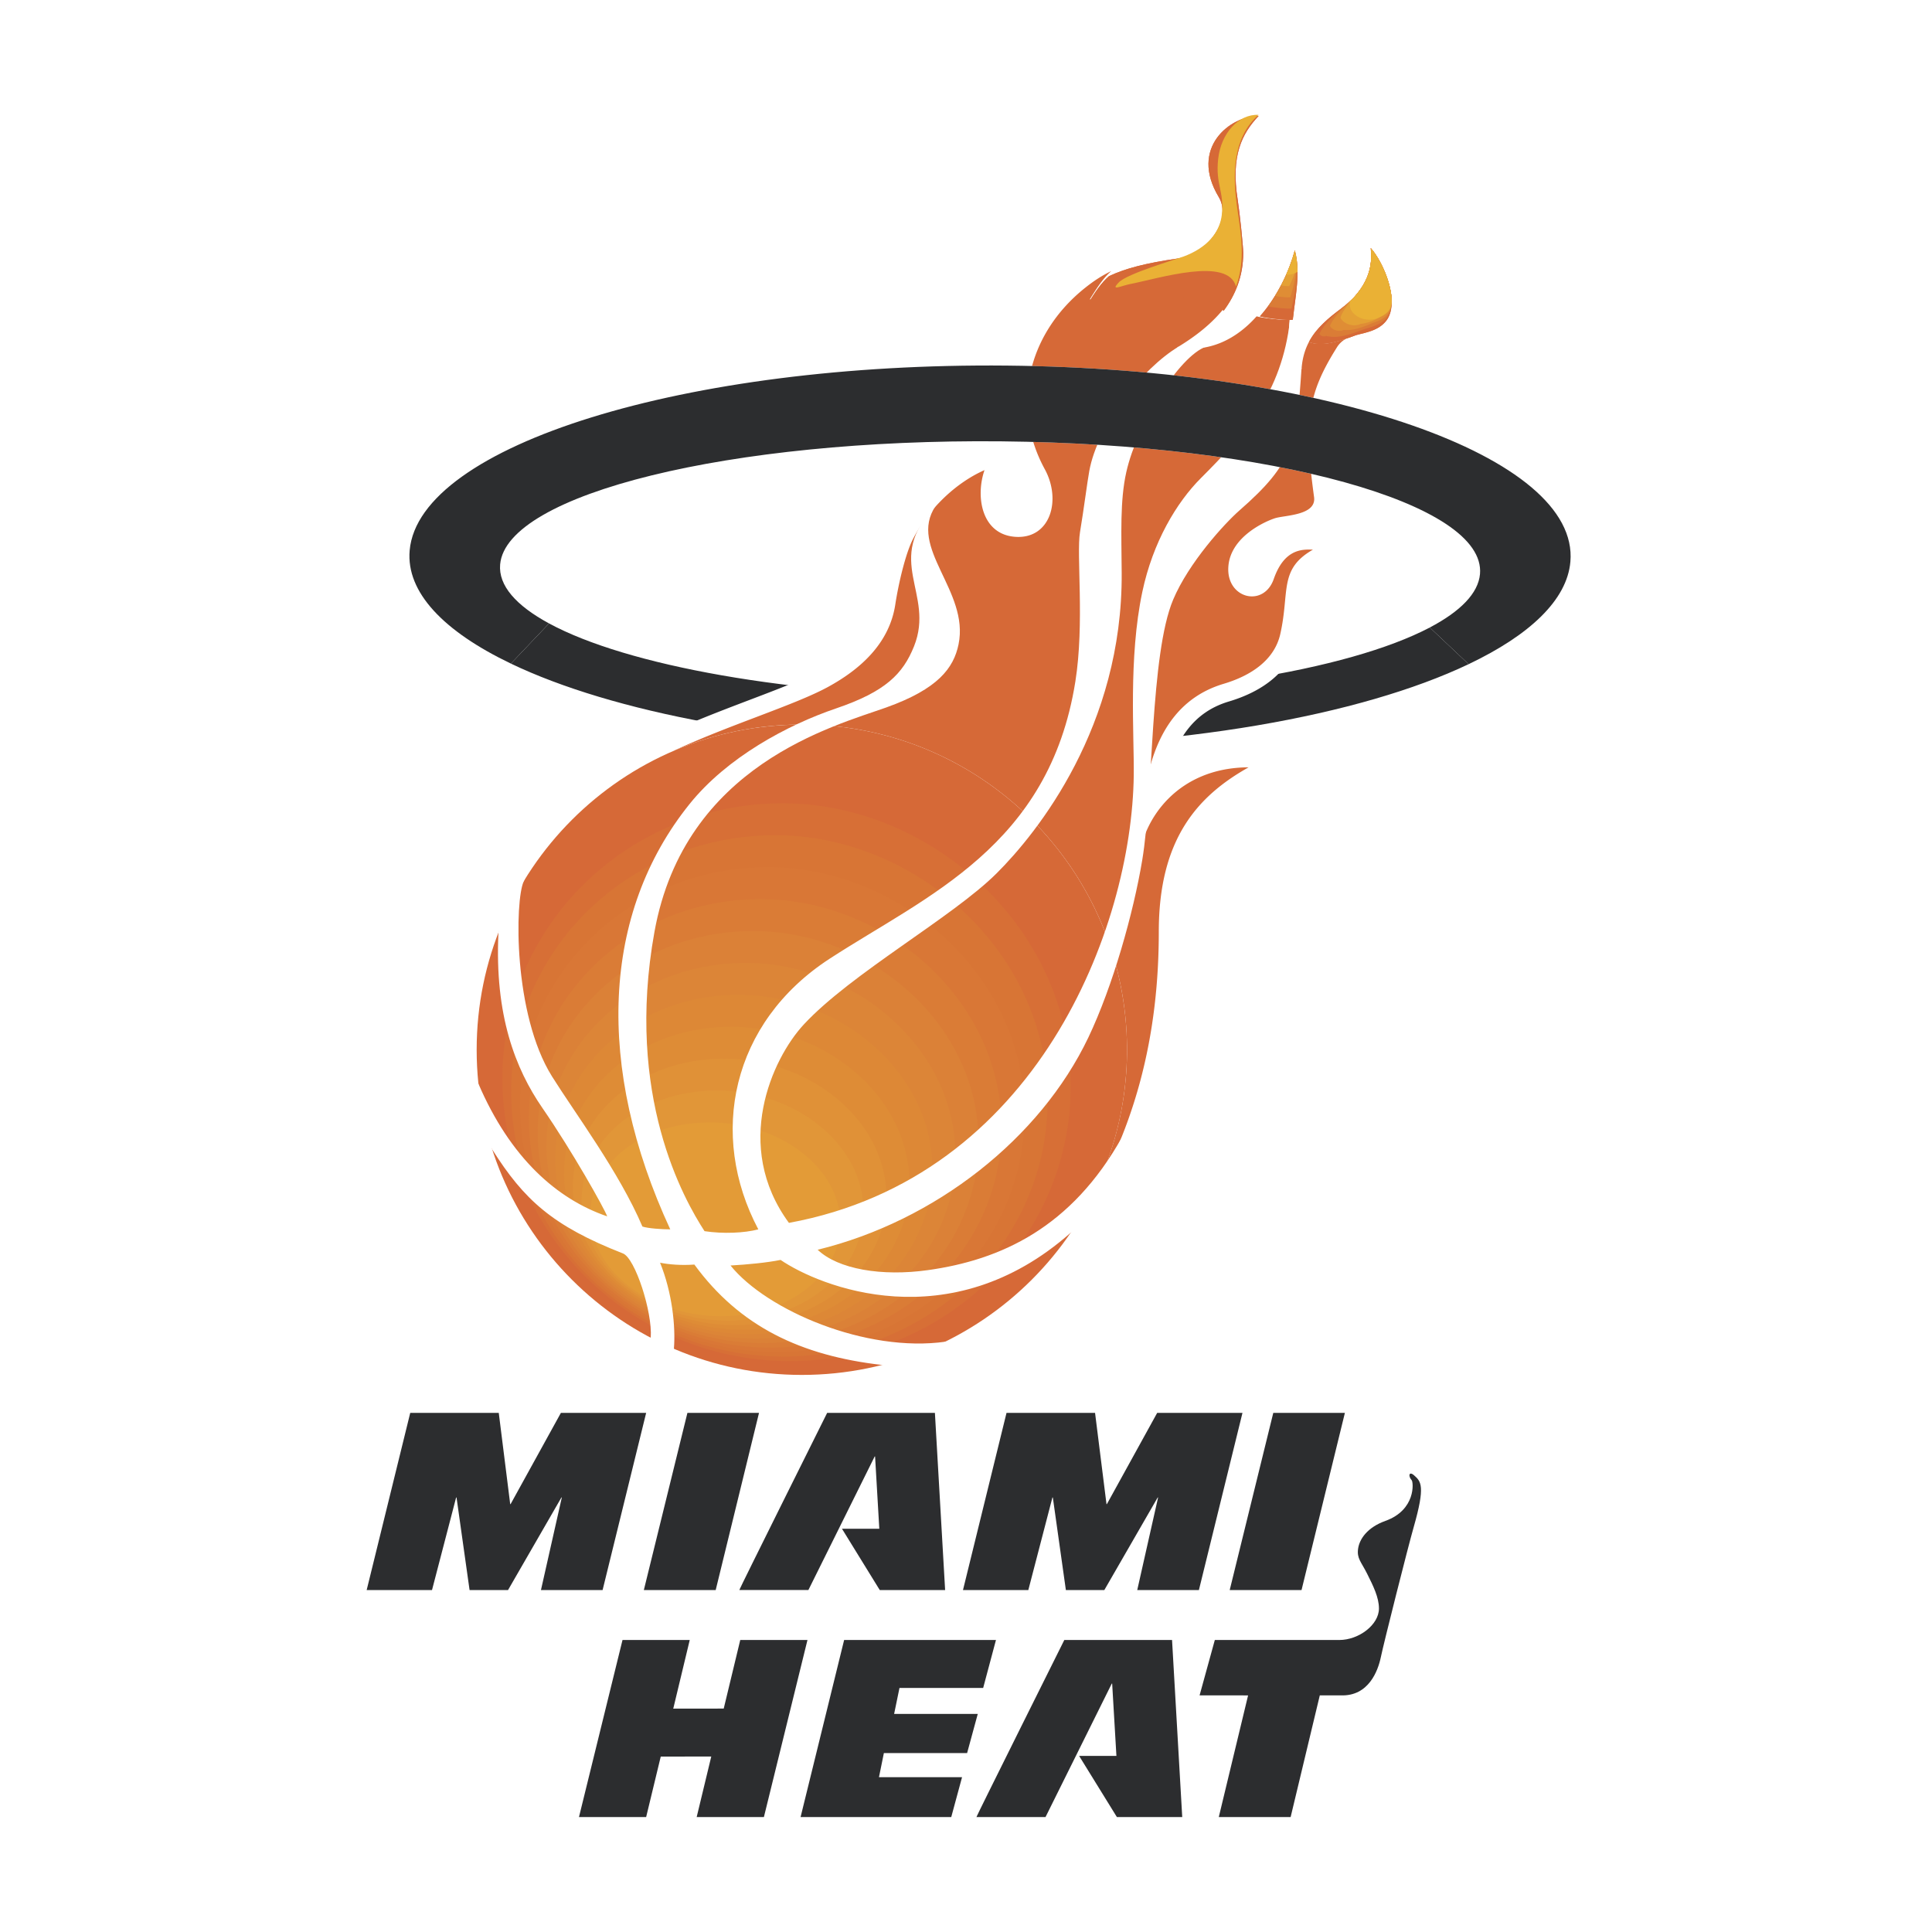
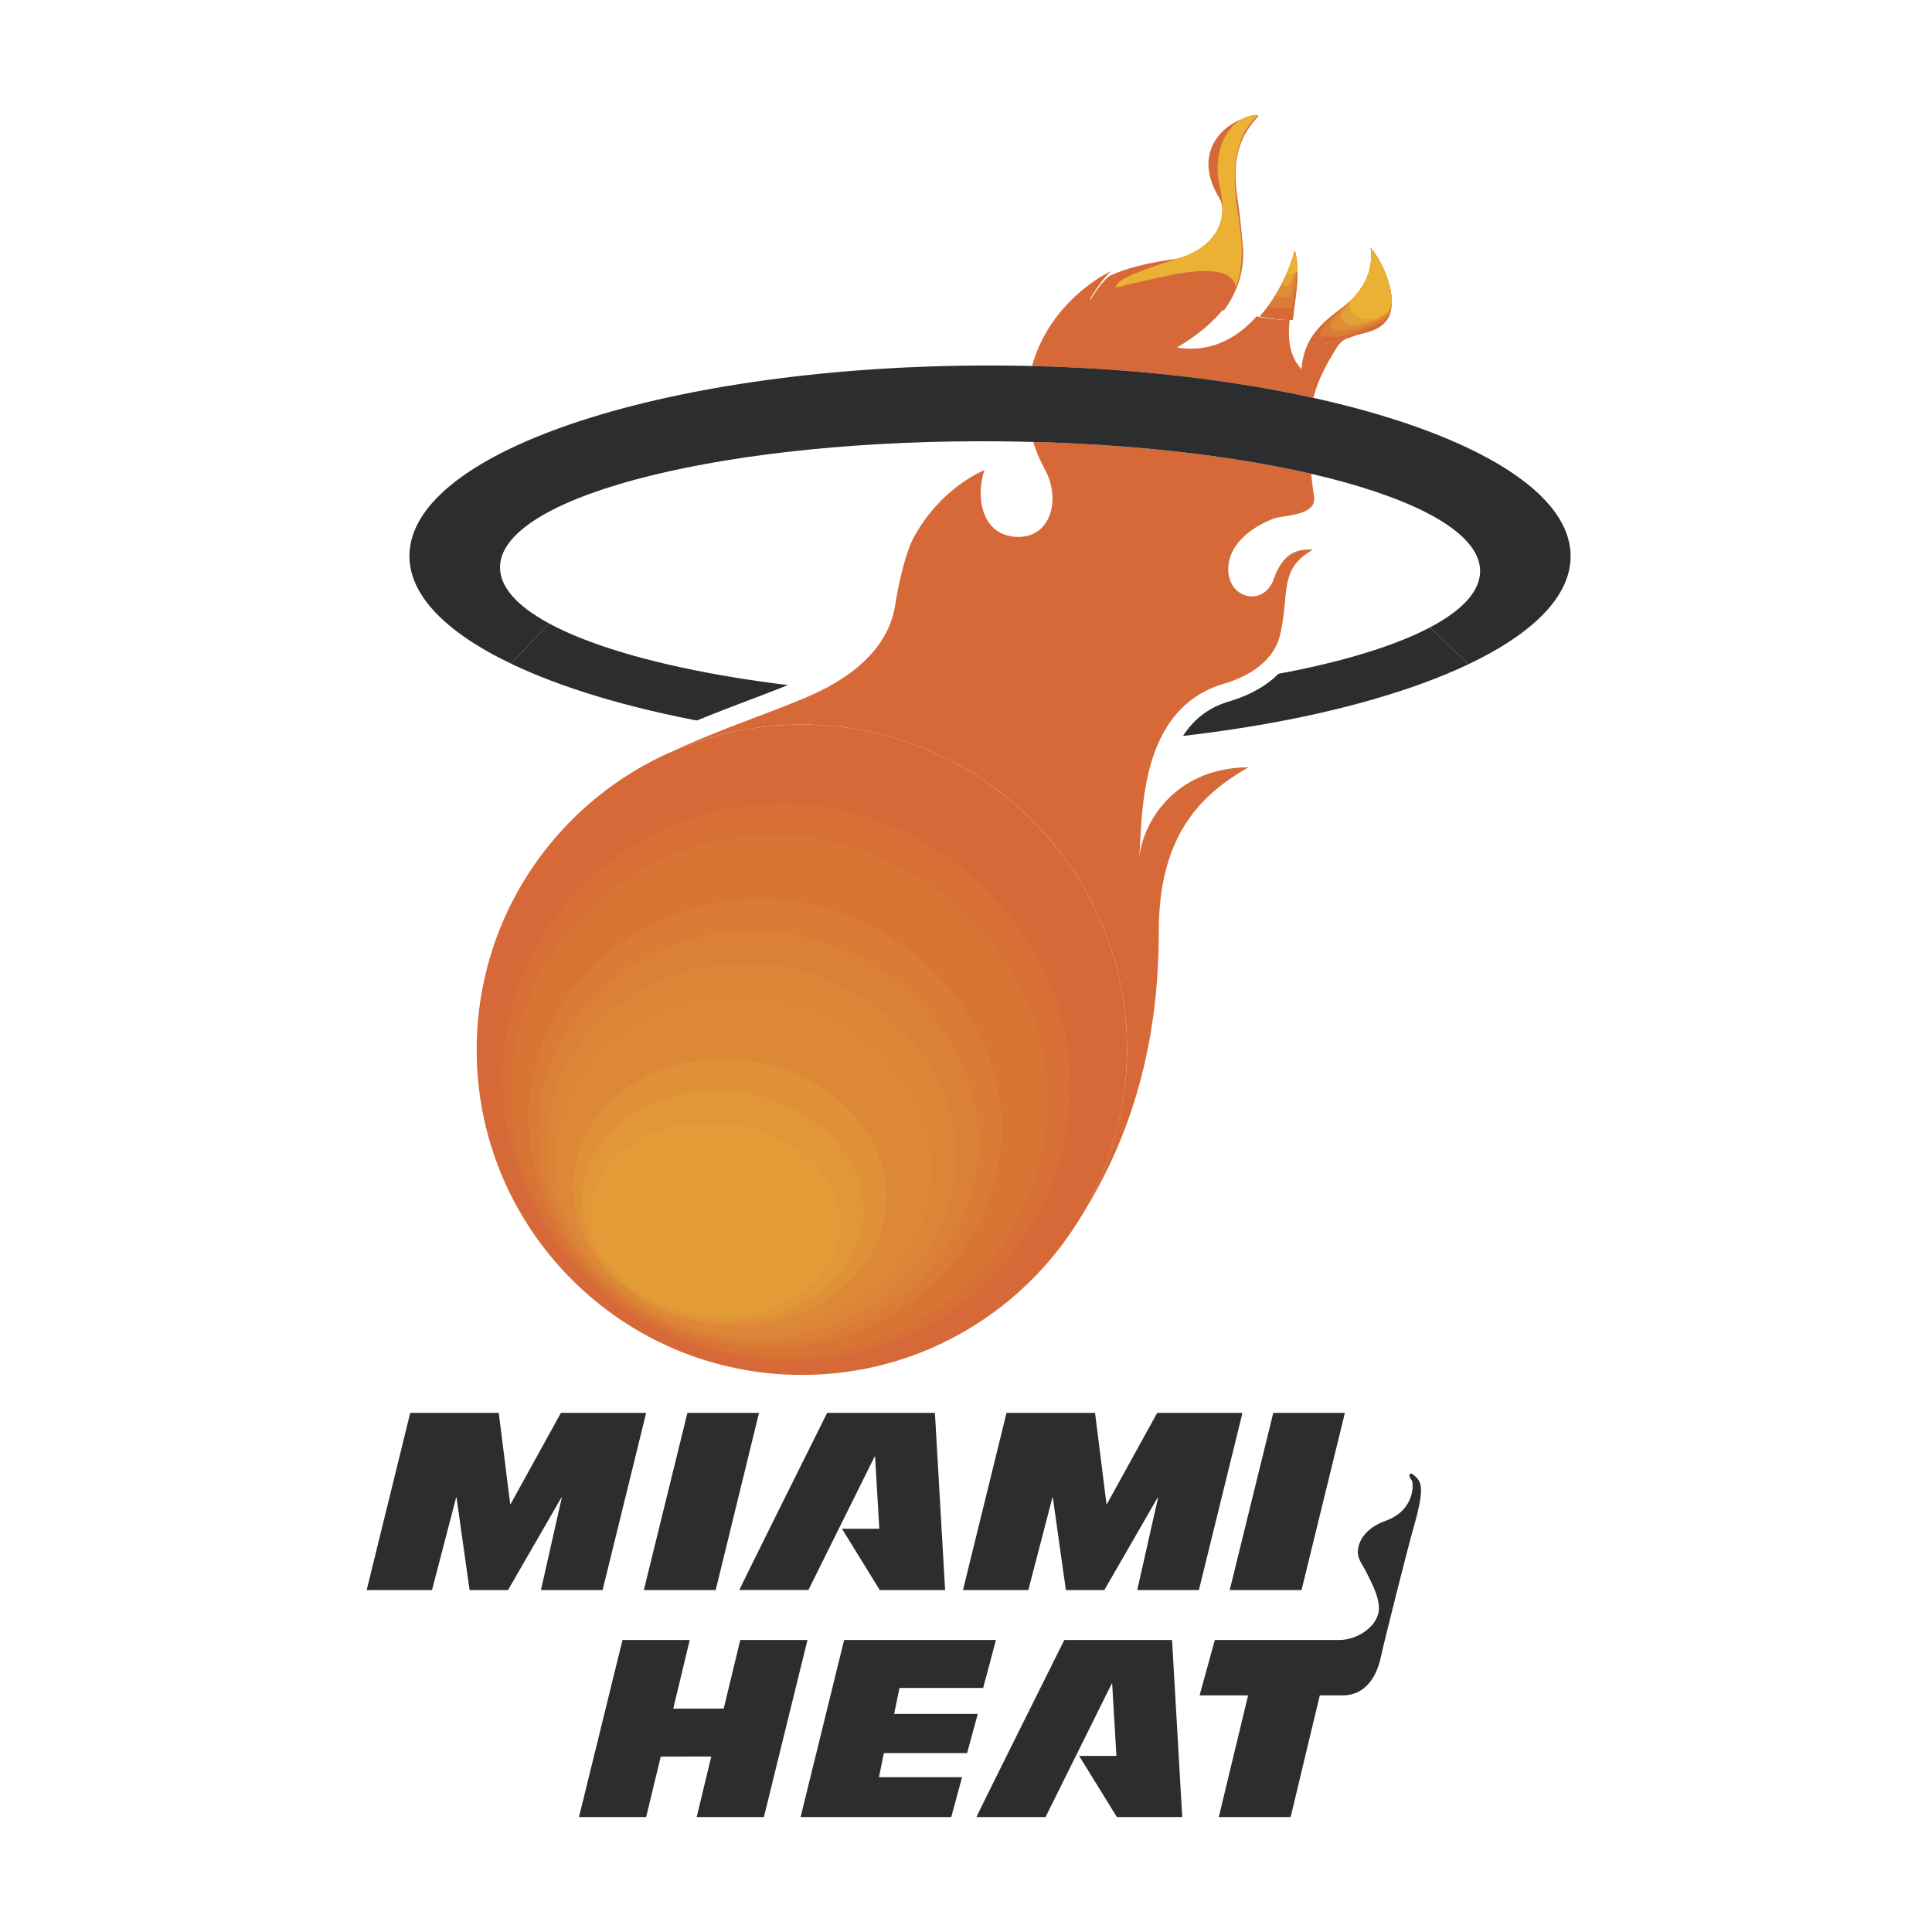
<svg xmlns="http://www.w3.org/2000/svg" width="2500" height="2500" viewBox="0 0 192.756 192.756">
  <path fill-rule="evenodd" clip-rule="evenodd" fill="#fff" d="M0 0h192.756v192.756H0V0z" />
  <path d="M109.012 133.93h33.662l-1.643 7.879 8.975.025-5.16 21.939s-.232 2.979-2.293 7.527c-2.184 4.822-3.82 3.998-3.82 3.998l-3.283 12.805H49.098l5.91-22.654h-27.58l7.88-31.52h14.511v-.137c-7.097-6.855-11.085-16.646-10.899-29.086.329-21.998 13.79-30.535 13.79-30.535-11.82-3.939-19.701-10.835-19.701-19.043 0-10.835 22.984-25.611 65.338-25.611 1.445 0 5.496-10.149 13.791-10.131 5.037.01-2.408-15.046 22.729-14.735 0 0-6.312 8.449-3.357 14.688 0 0 1.971 0 4.598-4.268 0 0 13.637 8.015 6.414 20.163 14.959 5.166 22.807 13.205 22.807 19.895 0 11.491-23.312 22.983-33.49 22.983s-11.492 26.595-11.492 26.595c0 12.354-4.061 22.26-11.334 29.207v.016h-.001z" fill-rule="evenodd" clip-rule="evenodd" fill="#fff" />
  <path d="M49.9 56.312c-.625 7.048 20.756 12.977 47.75 13.242 26.996.266 49.385-5.23 50.01-12.28l9.018-1.223c-.926 10.496-27.602 18.75-59.58 18.436-31.982-.313-57.153-9.081-56.223-19.575l9.025 1.4z" fill-rule="evenodd" clip-rule="evenodd" fill="#fff" />
  <path d="M146.525 66.264c-10.775 5.133-29.023 8.421-49.428 8.222-19.24-.188-36.014-3.435-46.124-8.278l3.804-4.009c7.749 4.191 23.929 7.169 42.873 7.354 19.639.194 36.844-2.663 45-6.946l3.875 3.657z" fill-rule="evenodd" clip-rule="evenodd" fill="#2c2d2f" />
  <path d="M79.999 137.176c17.917 0 32.443-14.521 32.443-32.439 0-17.917-14.525-32.444-32.443-32.444-17.916 0-32.442 14.527-32.442 32.444s14.526 32.439 32.442 32.439z" fill-rule="evenodd" clip-rule="evenodd" fill="#fff" />
  <path d="M129.027 25.792c.27 1.764-.049 3.591-.26 5.315-.266 2.162-.357 4.171 1.088 5.725.199-3.016 1.967-4.568 3.945-6.042 1.199-.894 1.975-1.839 2.436-2.781a5.499 5.499 0 0 0 .561-2.669 5.419 5.419 0 0 0-.055-.599c.133.153.271.327.408.52.621.883 1.223 2.164 1.518 3.423.301 1.288.275 2.554-.379 3.346-.779.945-1.846 1.101-2.67 1.322-.943.252-1.691.439-2.248 1.325-2.842 4.545-3.328 7.205-2.268 14.914.258 1.864-2.957 1.8-3.93 2.126-.973.323-4.439 1.85-4.623 4.855-.197 3.163 3.527 4.076 4.531 1.2.463-1.326 1.068-2.062 1.695-2.468.605-.387 1.232-.469 1.777-.472.152 0 .299.005.438.01a7.507 7.507 0 0 0-.467.291c-.574.379-.996.774-1.309 1.192-1.23 1.662-.758 3.725-1.48 6.931-.598 2.652-3 4.179-5.65 4.969-8.656 2.585-8.061 13.474-8.438 17.442.344-3.466 3.133-8.052 8.895-8.949.639-.1 1.316-.156 2.031-.16-.516.291-1.018.596-1.506.916-4.346 2.874-7.455 7.183-7.455 15.491 0 9.333-1.869 18.807-7.449 27.922-.402.664-.824 1.32-1.268 1.977a32.283 32.283 0 0 0 5.545-18.127c0-17.917-14.525-32.444-32.443-32.444a32.32 32.32 0 0 0-12.928 2.684c.69-.326 1.399-.642 2.12-.949 5.017-2.149 10.485-3.889 13.403-5.479 3.1-1.688 6.123-4.25 6.73-8.231.309-2.031 1.016-5.1 1.781-6.566a15.804 15.804 0 0 1 2.994-4.002c1.148-1.115 2.443-2.042 3.782-2.683a8.79 8.79 0 0 1 .344-.159c-.039.113-.072.225-.107.341-.426 1.49-.381 3.248.324 4.53.545.998 1.494 1.711 2.928 1.789 3.422.185 4.553-3.663 2.869-6.752-3.332-6.103-1.857-13.389 4.004-18.08 2.09-1.669 4.07-2.668 9.486-3.444 2.979-.426 5.455-3.872 4.092-6.138-1.348-2.232-1.229-4.11-.434-5.495.775-1.344 2.189-2.222 3.525-2.5.305-.064.604-.098.893-.098a9.429 9.429 0 0 0-.48.544c-.678.819-1.227 1.751-1.539 2.95-.33 1.274-.398 2.845-.068 4.898.186 1.172.549 4.596.549 5.29 0 4.815-3.416 7.885-6.834 9.935 3.703.607 6.559-1.295 8.533-3.844 1.262-1.626 2.162-3.519 2.693-5.185.074-.231.139-.458.199-.68.074.27.13.543.171.823z" fill-rule="evenodd" clip-rule="evenodd" fill="#fff" />
  <path d="M129.027 25.792c.27 1.764-.049 3.591-.26 5.315-.266 2.162-.357 4.171 1.088 5.725.199-3.016 1.967-4.568 3.945-6.042 1.199-.894 1.975-1.839 2.436-2.781a5.499 5.499 0 0 0 .561-2.669 5.419 5.419 0 0 0-.055-.599c.133.153.271.327.408.52.621.883 1.223 2.164 1.518 3.423.301 1.288.275 2.554-.379 3.346-.779.945-1.846 1.101-2.67 1.322-.943.252-1.691.439-2.248 1.325-2.842 4.545-3.328 7.205-2.268 14.914.258 1.864-2.957 1.8-3.93 2.126-.973.323-4.439 1.85-4.623 4.855-.197 3.163 3.527 4.076 4.531 1.2.463-1.326 1.068-2.062 1.695-2.468.605-.387 1.232-.469 1.777-.472.152 0 .299.005.438.01a7.507 7.507 0 0 0-.467.291c-.574.379-.996.774-1.309 1.192-1.23 1.662-.758 3.725-1.48 6.931-.598 2.652-3 4.179-5.65 4.969-8.656 2.585-8.061 13.474-8.438 17.442.344-3.466 3.133-8.052 8.895-8.949.639-.1 1.316-.156 2.031-.16-.516.291-1.018.596-1.506.916-4.346 2.874-7.455 7.183-7.455 15.491 0 9.333-1.869 18.807-7.449 27.922-.402.664-.824 1.32-1.268 1.977a32.283 32.283 0 0 0 5.545-18.127c0-17.917-14.525-32.444-32.443-32.444a32.32 32.32 0 0 0-12.928 2.684c.69-.326 1.399-.642 2.12-.949 5.017-2.149 10.485-3.889 13.403-5.479 3.1-1.688 6.123-4.25 6.73-8.231.309-2.031 1.016-5.1 1.781-6.566a15.804 15.804 0 0 1 2.994-4.002c1.148-1.115 2.443-2.042 3.782-2.683a8.79 8.79 0 0 1 .344-.159c-.039.113-.072.225-.107.341-.426 1.49-.381 3.248.324 4.53.545.998 1.494 1.711 2.928 1.789 3.422.185 4.553-3.663 2.869-6.752-3.332-6.103-1.857-13.389 4.004-18.08 2.09-1.669 4.07-2.668 9.486-3.444 2.979-.426 5.455-3.872 4.092-6.138-1.348-2.232-1.229-4.11-.434-5.495.775-1.344 2.189-2.222 3.525-2.5.305-.064.604-.098.893-.098a9.429 9.429 0 0 0-.48.544c-.678.819-1.227 1.751-1.539 2.95-.33 1.274-.398 2.845-.068 4.898.186 1.172.549 4.596.549 5.29 0 4.815-3.416 7.885-6.834 9.935 3.703.607 6.559-1.295 8.533-3.844 1.262-1.626 2.162-3.519 2.693-5.185.074-.231.139-.458.199-.68.074.27.13.543.171.823" fill="none" stroke="#fff" stroke-width="3.677" stroke-miterlimit="2.613" />
  <path fill-rule="evenodd" clip-rule="evenodd" fill="#fff" d="M71.405 158.639l4.322-17.674h-7.144l-4.347 17.674h7.169zM87.307 145.312l.421 7.213h-3.724l3.769 6.113h6.522l-1.019-17.674H82.525s-8.81 17.674-8.763 17.674h6.891l6.614-13.326h.04zM70.963 175.248l-1.456 6.041h6.707l4.347-17.666h-6.706l-1.649 6.842-5.035.006 1.644-6.848h-6.707l-4.344 17.666h6.702l1.457-6.035 5.04-.006zM87.695 177.311l.489-2.407 8.304.002L97.551 171l-8.344-.002.534-2.59h8.349l1.277-4.785H84.219l-4.345 17.666h15.032l1.078-3.977-8.289-.001zM129.855 158.639l4.325-17.674h-7.145l-4.347 17.674h7.167z" />
  <path d="M140.848 147.688c-.383-.428-.27-.939.23-.498.697.617 1.145 1.041-.029 5.152-.559 1.941-3.008 11.65-3.283 12.994-.279 1.34-1.203 3.904-3.979 3.812h-2.111l-2.91 12.141h-7.168l2.924-12.139-4.84-.002 1.521-5.525h12.416c1.941.002 3.959-1.512 3.959-3.145 0-1.109-.578-2.264-1.18-3.469-.602-1.201-1.039-1.523-.9-2.496.139-.971.924-2.129 2.729-2.775 3.044-1.092 2.794-3.857 2.621-4.05zM50.903 150.066l-1.141-9.101h-8.833l-4.346 17.674h6.519l2.406-9.235h.04l1.301 9.235h3.838l5.325-9.235h.04l-2.081 9.235h6.15l4.345-17.674H55.96l-5.018 9.101h-.039zM110.395 150.066l-1.141-9.101h-8.834l-4.343 17.674h6.519l2.404-9.235h.041l1.301 9.235h3.838l5.324-9.235h.039l-2.08 9.235h6.152l4.346-17.674h-8.51l-5.017 9.101h-.039zM110.961 167.971l.424 7.215h-3.721l3.77 6.104h6.518l-1.016-17.666h-10.75s-8.811 17.666-8.768 17.666h6.893l6.611-13.318h.039v-.001z" fill-rule="evenodd" clip-rule="evenodd" fill="#fff" />
  <path fill-rule="evenodd" clip-rule="evenodd" fill="#2c2d2f" d="M71.405 158.639l4.322-17.674h-7.144l-4.347 17.674h7.169zM87.307 145.312l.421 7.213h-3.724l3.769 6.113h6.522l-1.019-17.674H82.525s-8.81 17.674-8.763 17.674h6.891l6.614-13.326h.04zM70.963 175.248l-1.456 6.041h6.707l4.347-17.666h-6.706l-1.649 6.842-5.035.006 1.644-6.848h-6.707l-4.344 17.666h6.702l1.457-6.035 5.04-.006zM87.695 177.311l.489-2.407 8.304.002L97.551 171l-8.344-.002.534-2.59h8.349l1.277-4.785H84.219l-4.345 17.666h15.032l1.078-3.977-8.289-.001zM129.855 158.639l4.325-17.674h-7.145l-4.347 17.674h7.167z" />
  <path d="M140.848 147.688c-.383-.428-.27-.939.23-.498.697.617 1.145 1.041-.029 5.152-.559 1.941-3.008 11.65-3.283 12.994-.279 1.34-1.203 3.904-3.979 3.812h-2.111l-2.91 12.141h-7.168l2.924-12.139-4.84-.002 1.521-5.525h12.416c1.941.002 3.959-1.512 3.959-3.145 0-1.109-.578-2.264-1.18-3.469-.602-1.201-1.039-1.523-.9-2.496.139-.971.924-2.129 2.729-2.775 3.044-1.092 2.794-3.857 2.621-4.05zM50.903 150.066l-1.141-9.101h-8.833l-4.346 17.674h6.519l2.406-9.235h.04l1.301 9.235h3.838l5.325-9.235h.04l-2.081 9.235h6.15l4.345-17.674H55.96l-5.018 9.101h-.039zM110.395 150.066l-1.141-9.101h-8.834l-4.343 17.674h6.519l2.404-9.235h.041l1.301 9.235h3.838l5.324-9.235h.039l-2.08 9.235h6.152l4.346-17.674h-8.51l-5.017 9.101h-.039zM110.961 167.971l.424 7.215h-3.721l3.77 6.104h6.518l-1.016-17.666h-10.75s-8.811 17.666-8.768 17.666h6.893l6.611-13.318h.039v-.001z" fill-rule="evenodd" clip-rule="evenodd" fill="#2c2d2f" />
  <path d="M79.999 137.176c17.917 0 32.443-14.521 32.443-32.439 0-17.917-14.525-32.444-32.443-32.444-17.916 0-32.442 14.527-32.442 32.444s14.526 32.439 32.442 32.439z" fill-rule="evenodd" clip-rule="evenodd" fill="#d66937" />
-   <path d="M135.281 33.44c-2.623.987-3.752 1.017-4.688.678-.402.762-.666 1.646-.738 2.714-1.266-1.361-1.369-3.074-1.193-4.931-.428.075-2.525-.137-3.291-.34-1.936 2.173-4.596 3.665-7.939 3.114 1.785-1.072 3.572-2.423 4.869-4.156-.795-1.668-9.049-2.099-12.203-.809-.752.304-1.461.296-1.326.083.742-1.188 1.336-2.085 2.105-2.748-1 .479-1.814 1.033-2.635 1.687-5.861 4.691-7.336 11.978-4.004 18.08 1.684 3.089.553 6.937-2.869 6.752s-4.068-3.976-3.145-6.659c-2.86 1.26-5.557 3.839-7.12 6.844-.765 1.467-1.472 4.535-1.781 6.566-.607 3.981-3.631 6.543-6.73 8.231-3.335 1.819-10.004 3.83-15.523 6.429a32.31 32.31 0 0 1 12.928-2.684c17.917 0 32.443 14.527 32.443 32.444a32.278 32.278 0 0 1-5.545 18.127c6.57-9.719 8.717-19.893 8.717-29.899 0-9.237 3.844-13.531 8.961-16.407-7.141.026-10.541 5.256-10.926 9.109.377-3.969-.219-14.857 8.438-17.442 2.65-.79 5.053-2.317 5.65-4.969.953-4.222-.172-6.458 3.256-8.414-1.129-.051-2.873-.038-3.91 2.929-1.004 2.876-4.729 1.962-4.531-1.2.184-3.006 3.65-4.532 4.623-4.855.973-.326 4.188-.262 3.93-2.126-1.061-7.708-.574-10.369 2.268-14.914.487-.78 1.118-1.016 1.909-1.234z" fill-rule="evenodd" clip-rule="evenodd" fill="#d66937" />
+   <path d="M135.281 33.44c-2.623.987-3.752 1.017-4.688.678-.402.762-.666 1.646-.738 2.714-1.266-1.361-1.369-3.074-1.193-4.931-.428.075-2.525-.137-3.291-.34-1.936 2.173-4.596 3.665-7.939 3.114 1.785-1.072 3.572-2.423 4.869-4.156-.795-1.668-9.049-2.099-12.203-.809-.752.304-1.461.296-1.326.083.742-1.188 1.336-2.085 2.105-2.748-1 .479-1.814 1.033-2.635 1.687-5.861 4.691-7.336 11.978-4.004 18.08 1.684 3.089.553 6.937-2.869 6.752s-4.068-3.976-3.145-6.659c-2.86 1.26-5.557 3.839-7.12 6.844-.765 1.467-1.472 4.535-1.781 6.566-.607 3.981-3.631 6.543-6.73 8.231-3.335 1.819-10.004 3.83-15.523 6.429a32.31 32.31 0 0 1 12.928-2.684c17.917 0 32.443 14.527 32.443 32.444a32.278 32.278 0 0 1-5.545 18.127c6.57-9.719 8.717-19.893 8.717-29.899 0-9.237 3.844-13.531 8.961-16.407-7.141.026-10.541 5.256-10.926 9.109.377-3.969-.219-14.857 8.438-17.442 2.65-.79 5.053-2.317 5.65-4.969.953-4.222-.172-6.458 3.256-8.414-1.129-.051-2.873-.038-3.91 2.929-1.004 2.876-4.729 1.962-4.531-1.2.184-3.006 3.65-4.532 4.623-4.855.973-.326 4.188-.262 3.93-2.126-1.061-7.708-.574-10.369 2.268-14.914.487-.78 1.118-1.016 1.909-1.234" fill-rule="evenodd" clip-rule="evenodd" fill="#d66937" />
  <path d="M109.115 106.18c.418 16.371-12.645 29.83-29.177 30.062-16.532.234-30.272-12.848-30.689-29.217-.417-16.37 12.645-29.829 29.177-30.062 15.654-.22 30.273 12.836 30.689 29.217z" fill-rule="evenodd" clip-rule="evenodd" fill="#d66937" />
  <path d="M77.658 80.149c14.854-.233 28.706 12.005 29.155 27.38.447 15.365-11.876 28.018-27.525 28.266-15.652.242-28.704-12.016-29.154-27.385-.452-15.364 11.871-28.017 27.524-28.261z" fill-rule="evenodd" clip-rule="evenodd" fill="#d76f36" />
  <path d="M76.891 83.333c14.053-.241 27.134 11.174 27.617 25.546.48 14.361-11.103 26.209-25.875 26.467-14.77.25-27.137-11.186-27.618-25.547-.479-14.359 11.104-26.207 25.876-26.466z" fill-rule="evenodd" clip-rule="evenodd" fill="#d87535" />
-   <path d="M76.124 86.519c13.254-.254 25.567 10.343 26.081 23.71.512 13.355-10.331 24.398-24.224 24.666-13.89.264-25.567-10.352-26.079-23.707-.516-13.358 10.329-24.403 24.222-24.669z" fill-rule="evenodd" clip-rule="evenodd" fill="#d97736" />
  <path d="M75.354 89.707c12.457-.27 24.001 9.506 24.546 21.868.545 12.355-9.561 22.594-22.571 22.871-13.013.273-24-9.52-24.545-21.873-.544-12.352 9.56-22.593 22.57-22.866z" fill-rule="evenodd" clip-rule="evenodd" fill="#da7c36" />
  <path d="M74.587 92.893c11.655-.282 22.432 8.675 23.01 20.033.574 11.348-8.789 20.783-20.922 21.066-12.129.287-22.432-8.682-23.007-20.033-.578-11.35 8.79-20.782 20.919-21.066z" fill-rule="evenodd" clip-rule="evenodd" fill="#db8137" />
  <path d="M73.821 96.076c10.853-.29 20.863 7.848 21.474 18.199.606 10.348-8.02 18.971-19.271 19.27-11.249.297-20.862-7.852-21.469-18.197-.61-10.348 8.016-18.977 19.266-19.272z" fill-rule="evenodd" clip-rule="evenodd" fill="#dc8537" />
  <path d="M73.054 99.262c10.052-.303 19.296 7.016 19.936 16.361.641 9.344-7.246 17.164-17.617 17.473-10.37.307-19.295-7.018-19.936-16.363-.642-9.342 7.247-17.163 17.617-17.471z" fill-rule="evenodd" clip-rule="evenodd" fill="#dd8836" />
-   <path d="M72.287 102.447c9.251-.314 17.728 6.182 18.399 14.525.674 8.34-6.477 15.355-15.967 15.674-9.488.318-17.728-6.188-18.398-14.525-.672-8.34 6.476-15.355 15.966-15.674z" fill-rule="evenodd" clip-rule="evenodd" fill="#de8c36" />
  <path d="M71.52 105.633c8.449-.324 16.158 5.352 16.863 12.689.704 7.334-5.705 13.547-14.314 13.875-8.612.328-16.161-5.354-16.865-12.689-.703-7.336 5.706-13.549 14.316-13.875z" fill-rule="evenodd" clip-rule="evenodd" fill="#e09137" />
  <path d="M70.752 108.816c7.649-.336 14.592 4.52 15.327 10.854.736 6.332-4.935 11.74-12.663 12.078-7.73.34-14.591-4.521-15.326-10.855-.736-6.329 4.935-11.739 12.662-12.077z" fill-rule="evenodd" clip-rule="evenodd" fill="#e19638" />
  <path d="M69.986 112.004c6.85-.35 13.022 3.688 13.79 9.018.767 5.326-4.163 9.928-11.013 10.279-6.848.348-13.023-3.689-13.79-9.02-.767-5.328 4.165-9.931 11.013-10.277z" fill-rule="evenodd" clip-rule="evenodd" fill="#e39b37" />
-   <path d="M129.855 36.72c-.496 7.433-.742 9.439-6.197 14.208-1.473 1.291-5.051 5.199-6.613 8.903-2.297 5.461-1.965 19.311-3.086 25.995-.877 5.246-2.92 12.532-5.373 17.684-4.811 10.078-15.261 18.309-27.008 21.178 2.035 1.941 6.383 2.682 11.005 2.033 7.269-1.018 14.331-4.227 19.388-13.311 1.613-2.893-.025 5.695-5.154 9.586-12.08 10.682-25.071 5.346-28.938 2.707-1.386.279-3.329.463-4.995.557 3.606 4.479 13.532 8.732 21.476 7.598 3.596-.516-2.078 2.537-6.388 2.322-8.046-.924-14.163-3.818-18.694-10.014-1.294.094-2.498 0-3.422-.184 1.203 2.957 1.565 6.365 1.381 8.584-.068.943-2.464.256-2.312-1.102.185-2.588-1.567-7.939-2.769-8.406-7.035-2.754-9.877-5.354-13.05-10.381-1.94-3.557-2.773-9.82-1.381-6.572 3.17 7.396 7.828 11.531 12.857 13.252-.316-.842-3.443-6.424-6.472-10.822-2.685-3.895-4.777-9.238-4.378-17.489.223-4.594 3.516-7.185 2.526-5.123-.897 1.876-1.063 13.276 2.816 19.471 2.293 3.664 6.711 9.559 9.021 14.979.558.188 1.944.281 2.777.281-7.492-16.188-6.845-31.542 1.941-42.454 3.725-4.625 9.71-7.859 14.612-9.524 4.903-1.667 6.66-3.425 7.77-6.197 2.119-5.303-3.123-8.572 2.148-13.993-2.807 4.159 3.399 8.455 2.291 13.806-.486 2.353-2.033 4.44-7.213 6.293-5.18 1.849-20.111 5.725-23.124 22.38-2.959 16.372 2.962 26.729 4.995 29.87 1.852.281 3.976.188 5.366-.18-4.997-9.436-2.698-20.627 7.121-27.006 9.677-6.293 21.896-11.194 24.511-27.655.924-5.828.092-12.672.461-14.891.371-2.219.738-5.086.926-6.104.836-4.62 5.307-10.251 8.885-12.397.473.05 2.037.224 2.783-.025-2.73.955-6.895 7.746-7.971 12.515-.646 2.868-.486 6.197-.463 10.081.094 15.286-8.387 25.89-12.484 29.966-4.404 4.384-14.52 9.988-19.236 15.078-3.158 3.404-7.122 12.111-1.479 19.791 24.692-4.535 34.219-29.411 34.403-44.673.047-3.987-.539-11.694.857-18.29 1.047-4.956 3.416-8.921 5.85-11.351 4.377-4.378 8.053-8.493 8.885-15.764-.184 2.556.408 3.848 1.148 4.79z" fill-rule="evenodd" clip-rule="evenodd" fill="#fff" />
  <path d="M49.9 56.312c.622-7.046 23.012-12.543 50.008-12.279 26.994.267 48.373 6.195 47.752 13.241l9.018-1.223c.932-10.494-24.242-19.259-56.221-19.575-31.979-.314-58.655 7.942-59.583 18.435l9.026 1.401z" fill-rule="evenodd" clip-rule="evenodd" fill="#fff" />
  <path d="M146.525 66.264c6.111-2.909 9.82-6.413 10.152-10.214.932-10.494-24.242-19.259-56.221-19.575-31.979-.314-58.655 7.942-59.583 18.435-.371 4.184 3.401 8.089 10.1 11.297l3.804-4.009c-3.294-1.783-5.064-3.784-4.878-5.887.622-7.046 23.012-12.543 50.008-12.279 26.994.267 48.373 6.195 47.752 13.241-.172 1.921-1.955 3.725-5.01 5.333l3.876 3.658z" fill-rule="evenodd" clip-rule="evenodd" fill="#2c2d2f" />
-   <path d="M122.072 31.019c-.797-1.667-9.047-2.097-12.203-.806-.752.305-1.461.295-1.326.083.742-1.188 1.336-2.088 2.105-2.747 1.551-.735 3.562-1.287 6.852-1.757 2.979-.426 5.455-3.873 4.092-6.139-2.957-4.907 1.148-8.093 3.984-8.093-1.666 1.774-2.797 3.961-2.088 8.392.186 1.172.549 4.594.549 5.292 0 2.294-.779 4.193-1.965 5.775z" fill-rule="evenodd" clip-rule="evenodd" fill="#d66937" />
  <path d="M122.072 31.019c-.797-1.667-9.047-2.097-12.203-.806-.752.305-1.461.295-1.326.083.742-1.188 1.336-2.088 2.105-2.747l.014.019c.045-.03.094-.059.141-.089 1.531-.699 3.516-1.232 6.697-1.687 2.979-.426 5.455-3.873 4.092-6.139-2.957-4.907 1.148-8.093 3.984-8.093-1.666 1.774-2.797 3.961-2.088 8.392.186 1.172.549 4.594.549 5.292 0 2.294-.779 4.193-1.965 5.775z" fill-rule="evenodd" clip-rule="evenodd" fill="#d66937" />
  <path d="M112.795 28.33c-.951.183-2.068.772-1.166-.163.834-.863 5.521-2.234 6.434-2.567 2.371-.873 3.627-2.404 3.83-4.123.281-2.406-.639-3.01-.359-5.605.285-2.596 2.049-4.507 4.029-4.413-2.691 2.359-2.574 6.191-2.105 9.446.355 2.454.822 5.05-.141 7.69-.797-3.003-7.616-.834-10.522-.265z" fill-rule="evenodd" clip-rule="evenodd" fill="#eab135" />
  <path d="M135.281 33.44c-2.623.987-3.752 1.017-4.688.678.734-1.392 1.928-2.375 3.207-3.328 2.627-1.954 3.213-4.156 2.941-6.049 1.385 1.55 2.98 5.549 1.547 7.289-.779.945-1.846 1.101-2.67 1.322-.11.028-.231.058-.337.088z" fill-rule="evenodd" clip-rule="evenodd" fill="#d66937" />
  <path d="M135.281 33.44c-2.623.987-3.752 1.017-4.688.678.227-.429.498-.817.801-1.18l.012-.015c.004-.004.008-.008.01-.012l.004-.003c.309-.355.666-.706 1.029-1.039.426-.376.883-.73 1.352-1.08.344-.257.656-.517.934-.781a4.13 4.13 0 0 0 .637-.678l.037-.044c1.084-1.318 1.443-2.68 1.393-3.939 0-.189-.012-.381-.031-.575.891 1.014 1.861 3.026 2.051 4.789.012.13.016.262.018.396.047 2.23-1.201 2.851-2.771 3.284l-.012.002-.031.007-.041.011c-.127.031-.248.059-.363.089-.086.022-.176.048-.264.072l-.006.001h-.006l-.01.002a.06.06 0 0 1-.016.005l-.025.006-.014.004-.023.005.023-.005z" fill-rule="evenodd" clip-rule="evenodd" fill="#d66937" />
  <path d="M132.322 33.516c-.219.102-.549.034-.68-.199.369-.896 1.555-1.979 2.375-2.691a9.77 9.77 0 0 0 .717-.617 4.13 4.13 0 0 0 .637-.678l.037-.044c1.084-1.318 1.443-2.68 1.393-3.939 0-.189-.012-.381-.031-.575.891 1.014 1.861 3.026 2.051 4.789.012.13.016.262.018.396.041 2.072-1.268 2.461-2.77 2.89 0 0 .016-.003.016 0-2.024.8-2.954.87-3.763.668z" fill-rule="evenodd" clip-rule="evenodd" fill="#da7c36" />
  <path d="M134.051 32.915c-.436.205-1.098.067-1.359-.396.289-.839 1.52-1.927 1.953-2.425l.09-.085a4.13 4.13 0 0 0 .637-.678l.037-.044c1.084-1.318 1.443-2.68 1.393-3.939 0-.189-.012-.381-.031-.575.891 1.014 1.861 3.026 2.051 4.789.012.13.016.262.018.396.029 1.545-.881 1.917-1.963 2.293-.002 0 .01-.002.01 0-1.426.619-2.157.729-2.836.664z" fill-rule="evenodd" clip-rule="evenodd" fill="#df8d35" />
  <path d="M135.775 32.31c-.652.311-1.643.105-2.033-.59.094-.519.715-1.23.932-1.655l.061-.057a4.13 4.13 0 0 0 .637-.678l.037-.044c1.084-1.318 1.443-2.68 1.393-3.939 0-.189-.012-.381-.031-.575.891 1.014 1.861 3.026 2.051 4.789.012.13.016.262.018.396.02 1.02-.496 1.373-1.154 1.694 0 0 .004 0 .002.003-.825.435-1.356.588-1.913.656z" fill-rule="evenodd" clip-rule="evenodd" fill="#e4a135" />
  <path d="M137.504 31.708c-.869.413-2.188.143-2.711-.791-.104-.186-.131-.49-.113-.858l.055-.051a4.13 4.13 0 0 0 .637-.678l.037-.044c1.084-1.318 1.443-2.681 1.393-3.939 0-.189-.012-.381-.031-.575.891 1.014 1.861 3.026 2.051 4.789.012.13.016.262.018.396.01.959-.447 1.332-1.336 1.751z" fill-rule="evenodd" clip-rule="evenodd" fill="#eab135" />
  <path d="M128.99 31.901c-.428.075-2.525-.137-3.291-.34 1.771-1.985 2.936-4.54 3.486-6.595.612 2.291.016 4.715-.195 6.935z" fill-rule="evenodd" clip-rule="evenodd" fill="#d66937" />
  <path d="M129.027 31.551c-.021.116-.047.229-.07.345l.033.005c-.428.075-2.525-.137-3.291-.34 1.771-1.985 2.936-4.54 3.486-6.595.581 2.171.077 4.462-.158 6.585z" fill-rule="evenodd" clip-rule="evenodd" fill="#d66937" />
  <path d="M127.777 28.53c.309-.398.576-.812.799-1.212a9.047 9.047 0 0 0 .631-1.979c.143.582.197 1.179.191 1.787-.012 1.191-.262 2.426-.549 3.65l.023.003c-.316.055-1.684-.075-2.363-.216.481-.65.903-1.339 1.268-2.033z" fill-rule="evenodd" clip-rule="evenodd" fill="#da7c36" />
  <path d="M128.145 27.794c.303-.179.553-.379.746-.564.186-.452.303-.89.344-1.266.066.403.078.81.045 1.225-.07.814-.295 1.649-.541 2.469l.016.003c-.225.032-1.053-.038-1.547-.129.351-.57.663-1.155.937-1.738z" fill-rule="evenodd" clip-rule="evenodd" fill="#df8d35" />
  <path d="M128.637 26.643c.254.173.441.331.566.504.061-.198.08-.392.053-.555a2.583 2.583 0 0 1-.1.66c-.121.435-.328.872-.525 1.287h.006c-.15.019-.555-.012-.832-.058.322-.616.597-1.234.832-1.838z" fill-rule="evenodd" clip-rule="evenodd" fill="#e4a135" />
  <path d="M129.455 27.116c-.305.222-.871.338-1.137.296.373-.847.662-1.682.867-2.446.19.706.264 1.428.27 2.15z" fill-rule="evenodd" clip-rule="evenodd" fill="#eab135" />
</svg>